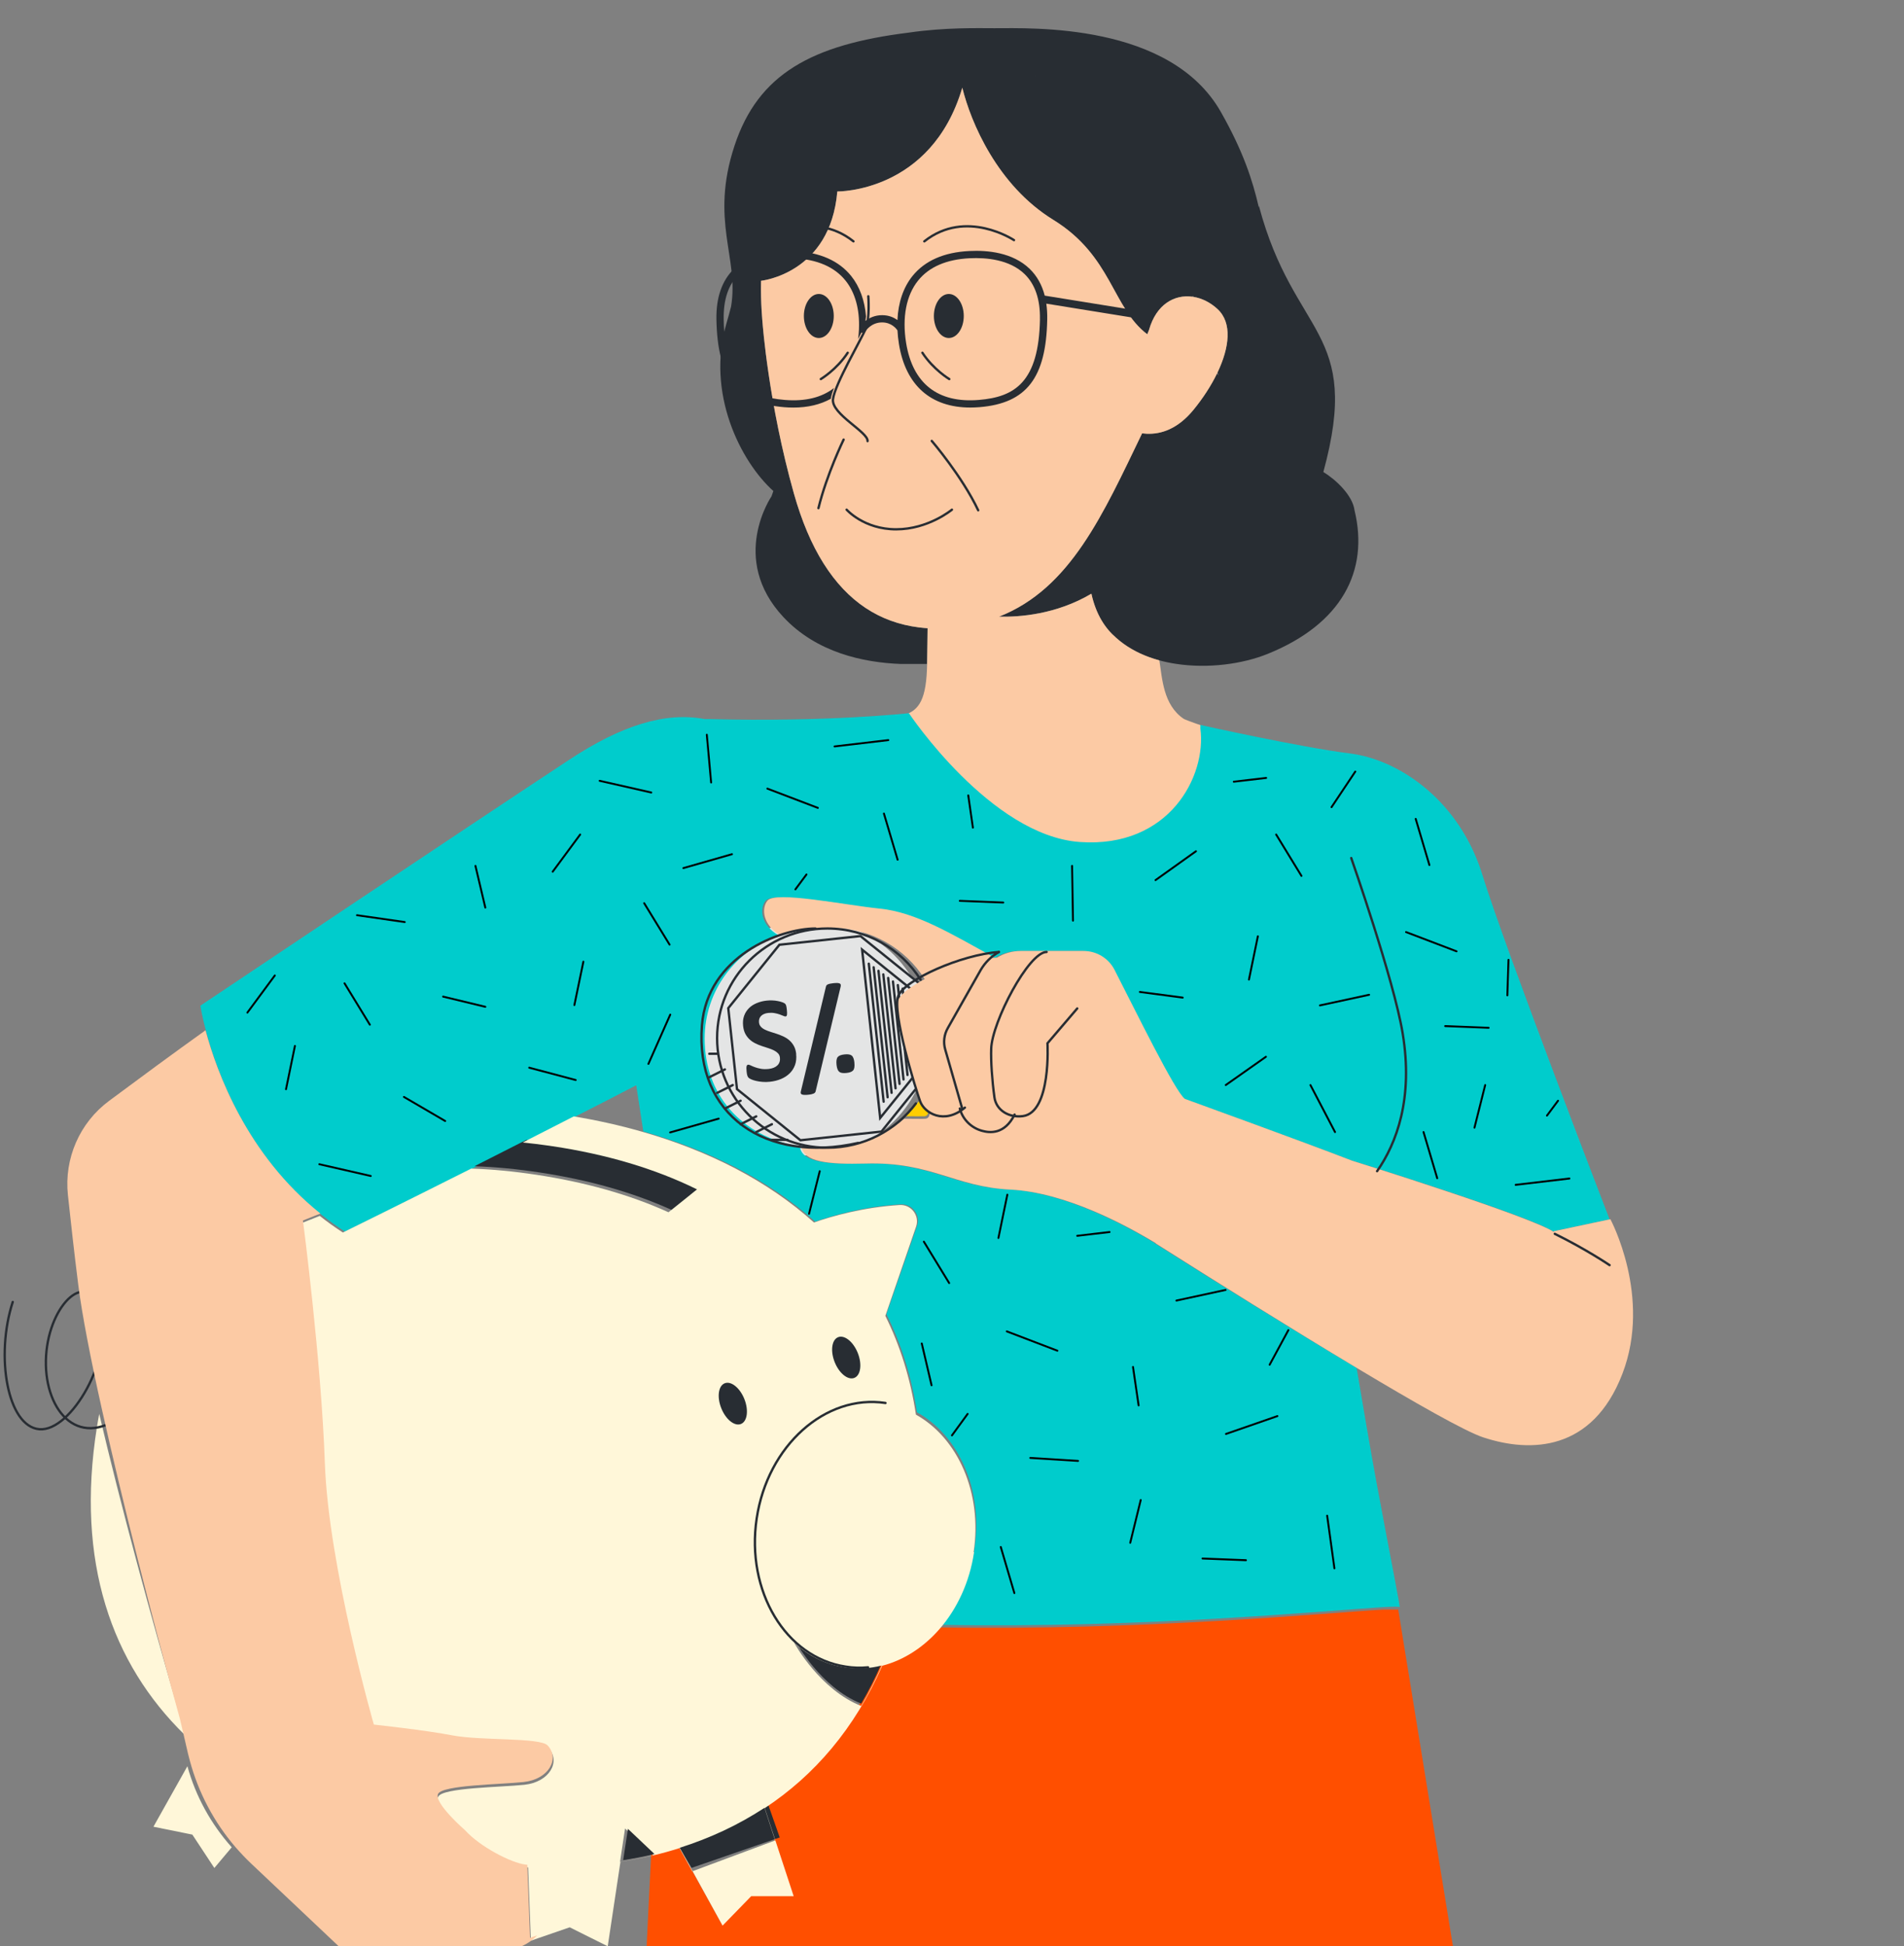
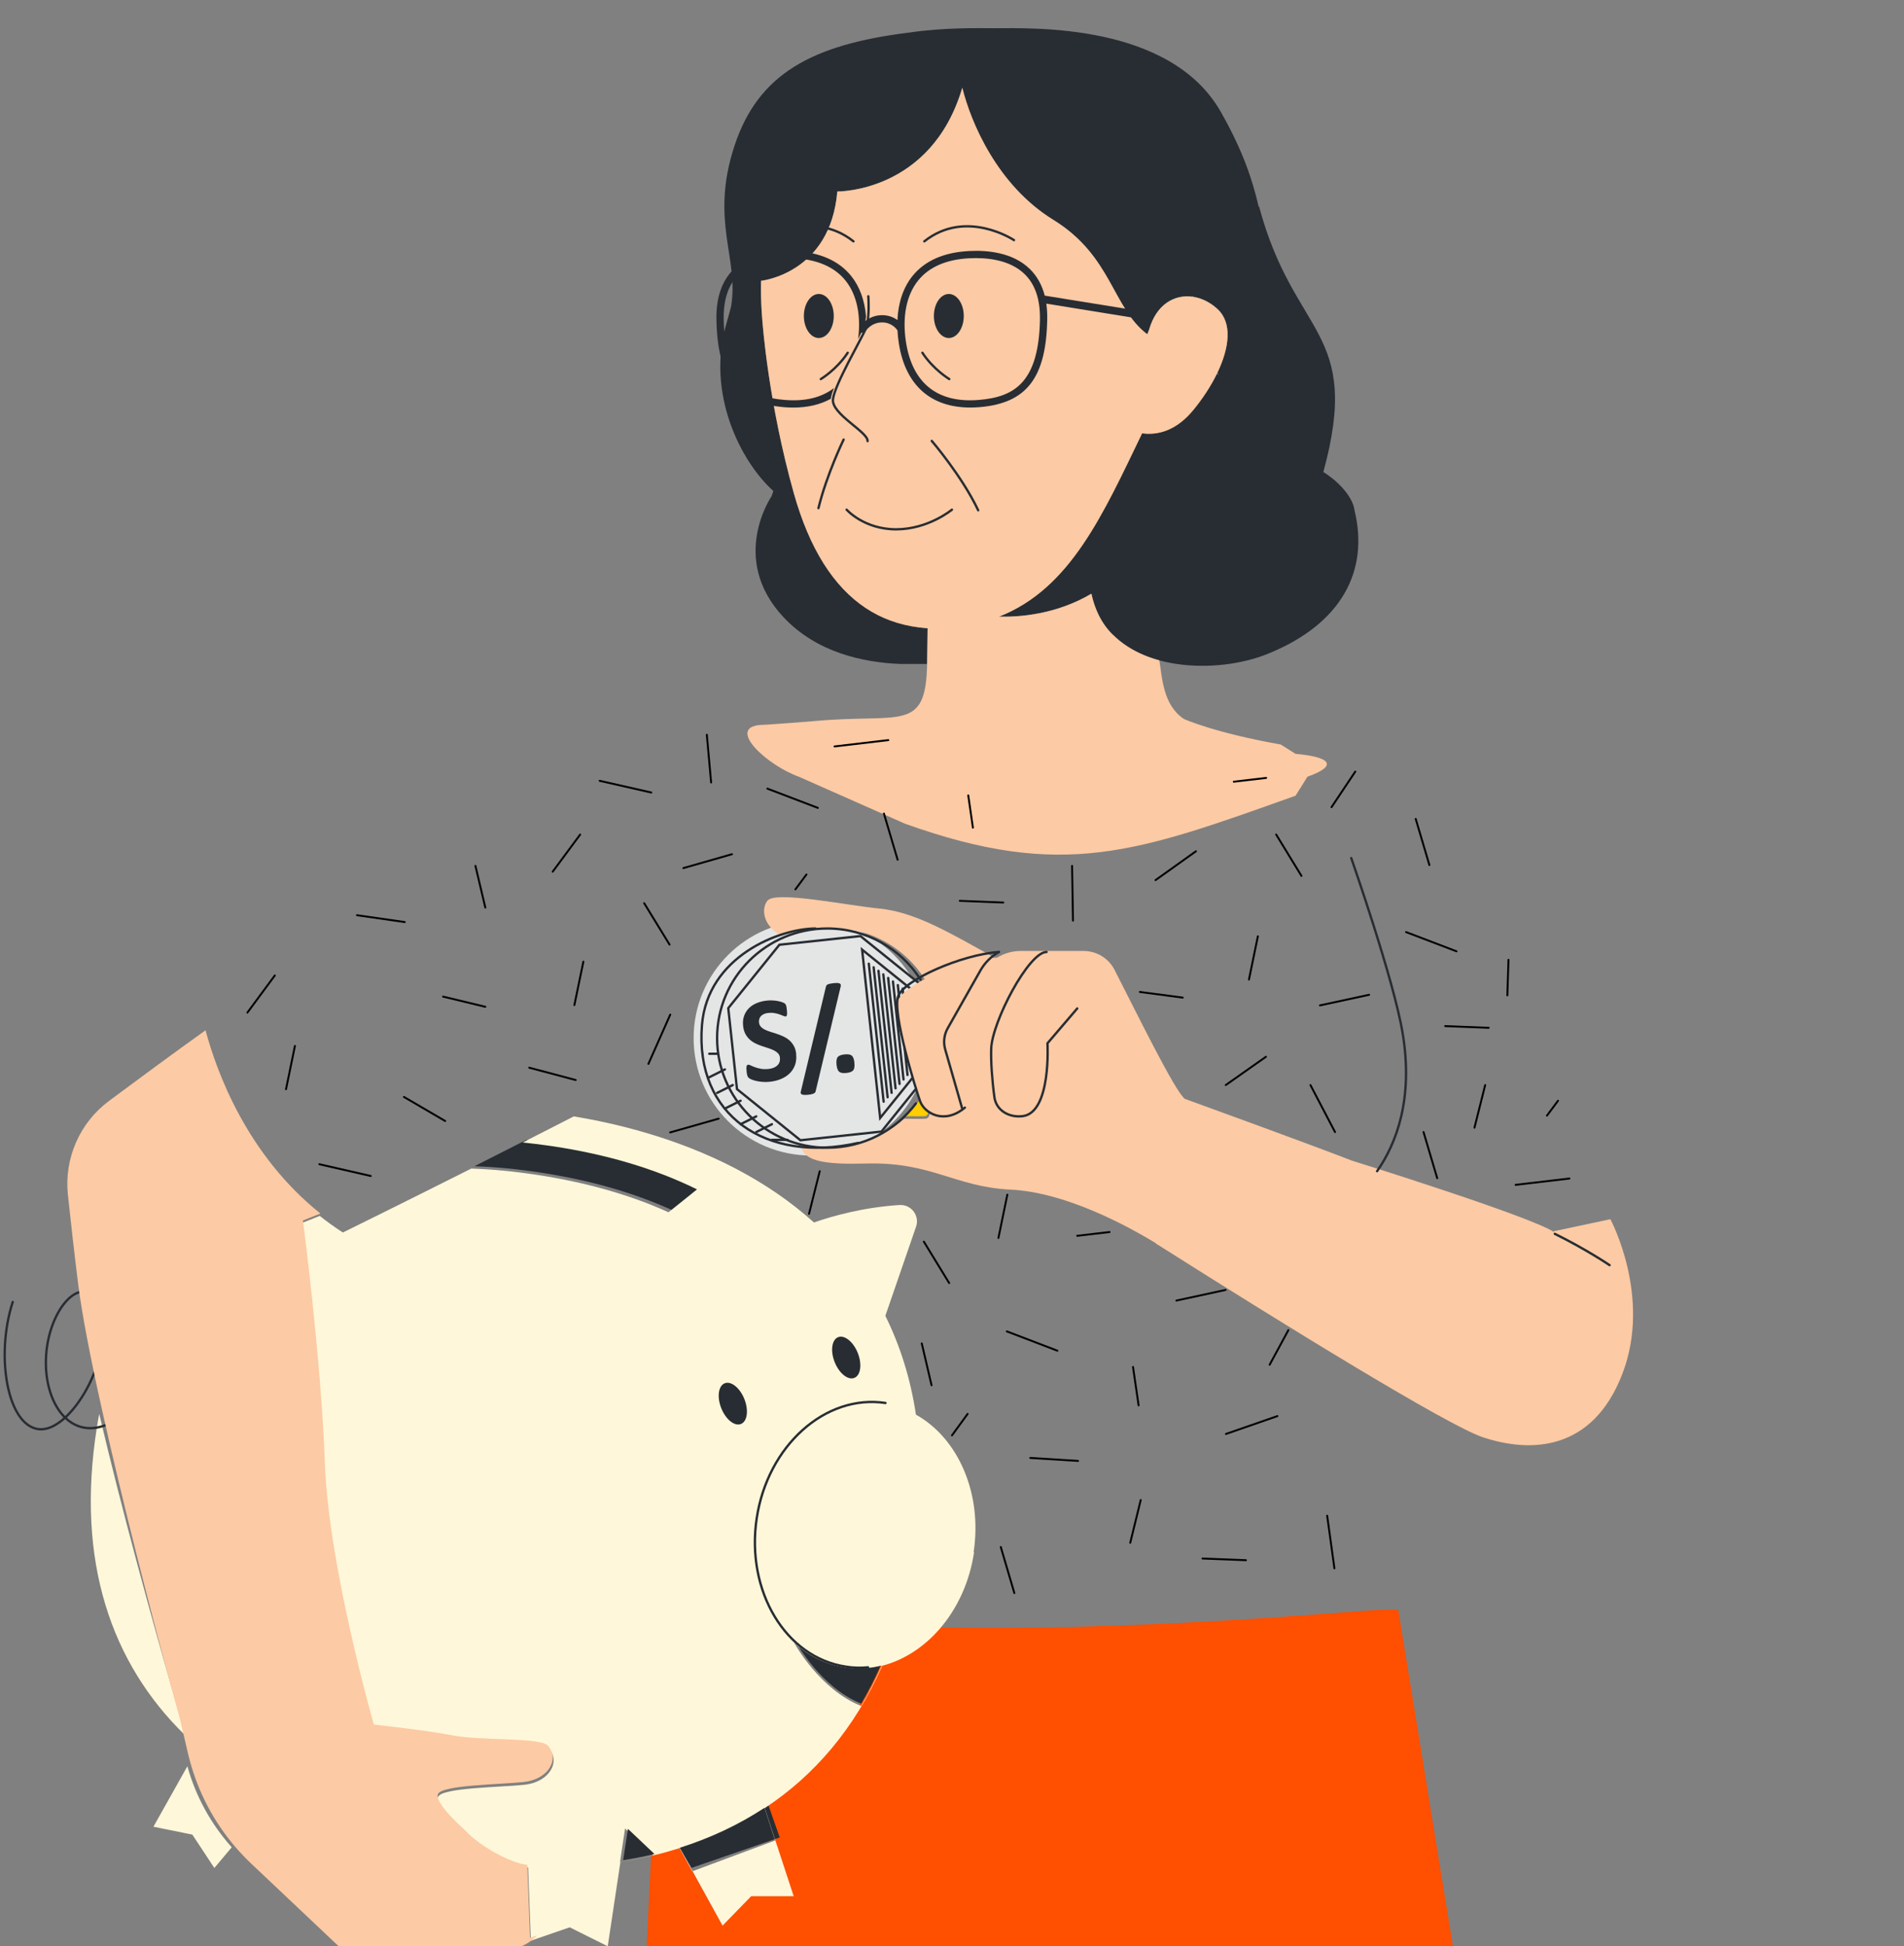
<svg xmlns="http://www.w3.org/2000/svg" width="406" height="415" fill="none">
  <rect width="100%" height="100%" fill="#808080" stroke="none" />
  <g>
    <title>Layer 1</title>
    <g id="svg_120">
      <path id="svg_1" fill="#282D33" d="m195.915,133.766c-8.297,-1.038 -15.166,-5.435 -20.32,-13.645c-2.538,-4.029 -4.657,-8.989 -6.322,-14.914c-5.435,-19.304 -6.668,-36.258 -6.668,-36.258c0,0 -0.454,-4.354 -0.331,-9.082c0,0 14.762,-1.499 16.262,-19.044c0,0 20.046,0.281 26.649,-22.129c1.824,7.417 7.496,20.846 19.397,28.17c12.528,7.706 12.543,18.713 20.047,24.407l0.374,-0.937c1.55,-5.464 5.435,-7.605 9.277,-7.071l0.137,-0.187c0.015,0.072 0.029,0.144 0.044,0.209c1.809,0.296 3.604,1.175 5.132,2.588c3.2,2.948 2.552,8.203 0.014,13.537l0.246,0.649c-0.123,-0.144 -0.238,-0.288 -0.354,-0.425c-1.283,2.646 -3.027,5.305 -4.995,7.713c-3.316,4.058 -6.848,5.262 -10.005,5.125c0,0 0,0 0,0.007c0,0 0,0 0,-0.007c-0.332,-0.014 -0.656,-0.043 -0.973,-0.086c-8.326,17.235 -15.282,33.114 -30.513,39.09c4.347,0.108 12.204,-0.454 19.7,-4.894c0.981,4.454 2.963,7.417 5.27,9.392c3.402,3.078 7.943,4.837 12.751,5.572c6.841,1.053 14.208,0.051 19.585,-2.126c15.808,-6.387 21.646,-17.725 18.511,-30.621c-0.411,-3.237 -4.109,-6.632 -6.646,-8.153c8.318,-30.462 -6.257,-28.653 -13.732,-56.715l-0.036,0.238c-1.341,-5.788 -3.337,-11.93 -8.073,-20.277c-10.813,-19.073 -40.446,-17.877 -48.339,-17.877c-3.302,0 -10.416,-0.209 -18.252,0.944c-20.658,2.566 -32.076,8.809 -37.122,24.09c-5.306,16.082 1.009,23.917 -0.743,34.333c-0.281,1.103 -0.591,2.242 -0.944,3.431c-4.469,15 3.006,29.648 9.962,35.883l-0.389,1.124c0,0 -9.14,13.278 2.544,25.769c7.064,7.555 17.026,9.681 24.984,9.984l5.644,0c0.036,-2.314 0.072,-4.923 0.101,-7.619c-0.634,-0.043 -1.254,-0.101 -1.867,-0.18l-0.007,-0.008zm24.919,-117.603l-0.022,0c0,0 0,-0.043 0.008,-0.065c0,0 0,0.022 0.014,0.065z" />
      <path id="svg_2" fill="#FCCAA4" d="m273.106,158.747c-14.189,-2.504 -20.656,-5.448 -20.656,-5.448c-4.464,-2.976 -4.612,-8.746 -5.238,-12.489c-0.748,-0.206 -1.483,-0.439 -2.202,-0.703c-2.611,-0.957 -5.007,-2.309 -7.013,-4.119c-2.306,-1.975 -4.289,-4.937 -5.269,-9.392c-7.504,4.44 -15.354,5.002 -19.7,4.894c15.231,-5.975 22.187,-21.855 30.513,-39.09c0.317,0.043 0.648,0.072 0.973,0.086c0,0 0,0 0,0.007c0,0 0,0 0,-0.007c3.15,0.137 6.689,-1.067 10.005,-5.125c1.968,-2.408 3.712,-5.067 4.995,-7.713c0.036,-0.072 0.072,-0.151 0.108,-0.224c2.545,-5.341 3.186,-10.589 -0.014,-13.537c-1.528,-1.413 -3.323,-2.292 -5.132,-2.588c-0.058,-0.007 -0.123,-0.022 -0.181,-0.029c-3.849,-0.533 -7.727,1.607 -9.277,7.071l-0.375,0.937c-7.503,-5.695 -7.518,-16.694 -20.046,-24.407c-11.901,-7.324 -17.574,-20.745 -19.397,-28.17c-6.603,22.411 -26.649,22.13 -26.649,22.13c-1.5,17.545 -16.262,19.044 -16.262,19.044c-0.116,4.729 0.331,9.082 0.331,9.082c0,0 1.233,16.954 6.668,36.258c1.672,5.925 3.784,10.885 6.322,14.914c5.154,8.21 12.023,12.607 20.32,13.645c0.612,0.08 1.24,0.137 1.867,0.18c-0.036,2.696 -0.055,5.306 -0.101,7.62c-0.297,14.699 -5.554,10.494 -23.917,12.164c0,0 -10.198,0.834 -11.685,0.834c-7.209,0.62 1.449,8.605 8.261,11.048l22.58,9.996c33.771,12.11 49.528,6.093 83.321,-5.952l2.54,-4.051c6.827,-2.429 4.675,-4.249 -2.54,-4.876l-3.15,-1.991z" />
      <path id="svg_3" fill="#FCCAA4" d="m185.153,63.172c0,0 0.36,4.678 -0.541,6.884c-0.893,2.206 -6.631,11.915 -6.992,15.087c-0.36,3.172 7.555,6.985 7.374,8.917" />
      <path id="svg_4" stroke-linecap="round" stroke-miterlimit="10" stroke-width="0.5" stroke="#282D33" d="m185.153,63.172c0,0 0.36,4.678 -0.541,6.884c-0.893,2.206 -6.631,11.915 -6.992,15.087c-0.36,3.172 7.555,6.985 7.374,8.917" />
      <path id="svg_5" fill="#282D33" d="m241.781,66.107l-19.008,-3.071c-0.591,-2.299 -1.665,-4.21 -3.208,-5.709c-3.611,-3.496 -8.989,-4.008 -12.874,-3.806c-5.392,0.267 -9.465,2.054 -12.103,5.312c-1.968,2.436 -3.063,5.687 -3.222,9.421c-0.757,-0.562 -1.831,-1.052 -3.265,-1.052c-1.579,0 -2.754,0.598 -3.554,1.225c0.051,-0.31 0.087,-0.634 0.115,-0.959c-0.274,-3.409 -1.348,-6.372 -3.171,-8.636c-2.638,-3.258 -6.704,-5.046 -12.103,-5.312c-3.885,-0.195 -9.27,0.31 -12.874,3.806c-2.566,2.487 -3.828,6.113 -3.748,10.769c0.223,12.478 4.411,17.898 14.445,18.727c0.678,0.058 1.334,0.079 1.975,0.079c3.085,0 5.76,-0.642 7.98,-1.881c0.079,-0.598 0.317,-1.384 0.67,-2.292c-2.609,2.033 -6.127,2.905 -10.495,2.545c-7.641,-0.627 -12.78,-3.792 -13.025,-17.206c-0.073,-4.21 1.023,-7.453 3.272,-9.63c2.826,-2.739 6.992,-3.409 10.387,-3.409c0.462,0 0.908,0.014 1.334,0.036c4.937,0.245 8.628,1.838 10.971,4.743c2.061,2.545 3.049,6.134 2.883,10.293c0,0.036 0,0.079 0,0.115c-0.029,0.678 -0.094,1.377 -0.187,2.083c0.266,-0.512 0.511,-0.973 0.706,-1.377c0.339,0.115 0.721,-0.014 0.908,-0.332c0.015,-0.022 1.154,-1.845 3.504,-1.845c2.003,0 3.027,1.326 3.279,1.708c0.051,0.951 0.152,1.932 0.317,2.934c1.428,8.773 6.798,13.508 15.196,13.508c0.641,0 1.297,-0.029 1.975,-0.079c10.034,-0.822 14.222,-6.25 14.445,-18.727c0.022,-1.182 -0.043,-2.299 -0.195,-3.345l18.41,2.977c0.044,0 0.087,0.014 0.13,0.014c0.397,0 0.743,-0.288 0.807,-0.692c0.073,-0.447 -0.23,-0.872 -0.677,-0.944l0,0.007zm-20.025,1.961c-0.245,13.415 -5.384,16.579 -13.025,17.206c-8.737,0.728 -14.1,-3.482 -15.512,-12.132c-0.887,-5.457 0.021,-10.193 2.566,-13.335c2.342,-2.905 6.04,-4.498 10.971,-4.743c3.575,-0.173 8.513,0.267 11.72,3.373c2.249,2.177 3.352,5.421 3.273,9.63l0.007,0z" />
      <path id="svg_6" stroke-linecap="round" stroke-miterlimit="10" stroke-width="0.5" stroke="#282D33" d="m180.532,108.675c0,0 3.669,4.188 10.553,4.188c6.884,0 11.901,-4.188 11.901,-4.188" />
      <path id="svg_7" stroke-linecap="round" stroke-miterlimit="10" stroke-width="0.5" stroke="#282D33" d="m179.891,93.731c0,0 -3.59,7.367 -5.37,14.619" />
      <path id="svg_8" stroke-linecap="round" stroke-miterlimit="10" stroke-width="0.5" stroke="#282D33" d="m198.683,94.012c0,0 6.48,7.554 9.904,14.798" />
      <path id="svg_9" fill="#282D33" d="m174.6,72.071c1.76,0 3.186,-2.101 3.186,-4.693c0,-2.592 -1.426,-4.693 -3.186,-4.693c-1.759,0 -3.186,2.101 -3.186,4.693c0,2.592 1.427,4.693 3.186,4.693z" />
      <path id="svg_10" stroke-linecap="round" stroke-miterlimit="10" stroke-width="0.5" stroke="#282D33" d="m162.865,51.203c0,0 10.214,-6.812 19.123,0.26" />
      <path id="svg_11" stroke-linecap="round" stroke-miterlimit="10" stroke-width="0.5" stroke="#282D33" d="m175.025,80.829c0,0 3.374,-1.997 5.738,-5.615" />
      <path id="svg_12" fill="#282D33" d="m202.323,72.071c1.76,0 3.186,-2.101 3.186,-4.693c0,-2.592 -1.426,-4.693 -3.186,-4.693c-1.759,0 -3.186,2.101 -3.186,4.693c0,2.592 1.427,4.693 3.186,4.693z" />
      <path id="svg_13" stroke-linecap="round" stroke-miterlimit="10" stroke-width="0.5" stroke="#282D33" d="m216.22,51.203c0,0 -10.214,-6.812 -19.123,0.26" />
      <path id="svg_14" stroke-linecap="round" stroke-miterlimit="10" stroke-width="0.5" stroke="#282D33" d="m202.423,80.829c0,0 -3.373,-1.997 -5.737,-5.615" />
      <circle id="svg_15" fill="#E4E5E5" r="25.04" cy="221.346" cx="172.945" />
      <path id="svg_16" stroke-linecap="round" stroke-miterlimit="10" stroke-width="0.5" stroke="#282D33" fill="#E4E5E5" d="m183.476,199.593l-17.277,1.85l-10.907,13.52l1.861,17.265l13.528,10.9l17.277,-1.85l10.897,-13.519l-1.851,-17.266l-13.528,-10.9z" />
      <path id="svg_17" stroke-linecap="round" stroke-miterlimit="10" stroke-width="0.5" stroke="#282D33" fill="#E4E5E5" d="m187.683,238.377l9.394,-11.642l-1.603,-14.866l-11.641,-9.38l3.85,35.888z" />
      <path id="svg_18" fill="#282D33" d="m169.765,224.737c0.091,0.87 0.009,1.657 -0.239,2.344c-0.256,0.697 -0.632,1.292 -1.145,1.787c-0.514,0.503 -1.118,0.897 -1.843,1.199c-0.724,0.303 -1.503,0.495 -2.346,0.587c-0.577,0.064 -1.109,0.073 -1.613,0.027c-0.504,-0.037 -0.944,-0.11 -1.338,-0.201c-0.394,-0.092 -0.724,-0.193 -0.99,-0.312c-0.266,-0.119 -0.467,-0.229 -0.587,-0.33c-0.119,-0.1 -0.22,-0.247 -0.293,-0.458c-0.073,-0.201 -0.128,-0.503 -0.165,-0.897c-0.027,-0.266 -0.046,-0.486 -0.046,-0.669c0,-0.183 0.01,-0.33 0.037,-0.449c0.028,-0.119 0.073,-0.201 0.128,-0.256c0.055,-0.055 0.129,-0.083 0.22,-0.092c0.119,-0.009 0.294,0.037 0.532,0.156c0.238,0.119 0.531,0.247 0.889,0.376c0.357,0.137 0.788,0.247 1.274,0.338c0.486,0.092 1.045,0.101 1.668,0.037c0.412,-0.046 0.77,-0.128 1.091,-0.266c0.311,-0.128 0.577,-0.302 0.779,-0.503c0.211,-0.202 0.357,-0.44 0.449,-0.724c0.092,-0.275 0.119,-0.577 0.082,-0.907c-0.036,-0.375 -0.174,-0.687 -0.412,-0.934c-0.238,-0.247 -0.532,-0.458 -0.88,-0.632c-0.348,-0.174 -0.752,-0.33 -1.182,-0.467c-0.44,-0.138 -0.889,-0.284 -1.357,-0.44c-0.467,-0.156 -0.925,-0.339 -1.365,-0.559c-0.45,-0.21 -0.853,-0.485 -1.219,-0.815c-0.367,-0.33 -0.679,-0.723 -0.944,-1.2c-0.257,-0.476 -0.422,-1.053 -0.495,-1.749c-0.083,-0.797 -0.01,-1.512 0.22,-2.144c0.229,-0.632 0.577,-1.172 1.035,-1.63c0.459,-0.458 1.018,-0.806 1.678,-1.081c0.659,-0.265 1.365,-0.449 2.126,-0.522c0.394,-0.046 0.788,-0.055 1.191,-0.037c0.404,0.019 0.779,0.055 1.128,0.129c0.348,0.064 0.669,0.146 0.944,0.247c0.275,0.101 0.467,0.192 0.559,0.266c0.092,0.073 0.156,0.146 0.192,0.201c0.037,0.055 0.074,0.138 0.101,0.229c0.028,0.101 0.064,0.22 0.083,0.367c0.027,0.146 0.045,0.338 0.073,0.558c0.027,0.248 0.046,0.458 0.046,0.632c0,0.174 0,0.321 -0.019,0.431c-0.018,0.119 -0.055,0.201 -0.1,0.256c-0.055,0.055 -0.12,0.092 -0.22,0.101c-0.101,0.009 -0.248,-0.037 -0.468,-0.128c-0.22,-0.101 -0.486,-0.202 -0.797,-0.312c-0.312,-0.11 -0.678,-0.201 -1.082,-0.274c-0.403,-0.074 -0.843,-0.083 -1.31,-0.037c-0.367,0.037 -0.688,0.119 -0.944,0.238c-0.266,0.119 -0.477,0.266 -0.642,0.449c-0.165,0.174 -0.284,0.385 -0.348,0.614c-0.064,0.229 -0.083,0.476 -0.055,0.723c0.036,0.367 0.174,0.678 0.403,0.925c0.229,0.248 0.523,0.458 0.889,0.632c0.358,0.174 0.761,0.33 1.21,0.467c0.449,0.138 0.907,0.284 1.375,0.44c0.467,0.156 0.925,0.348 1.384,0.559c0.458,0.22 0.87,0.485 1.237,0.815c0.376,0.33 0.687,0.724 0.944,1.191c0.257,0.467 0.422,1.035 0.495,1.704l-0.018,0z" />
      <path id="svg_19" fill="#282D33" d="m173.926,232.679c-0.028,0.119 -0.074,0.211 -0.138,0.284c-0.064,0.073 -0.156,0.138 -0.275,0.202c-0.119,0.055 -0.266,0.1 -0.449,0.146c-0.183,0.046 -0.412,0.074 -0.696,0.11c-0.349,0.037 -0.642,0.055 -0.862,0.037c-0.229,-0.009 -0.403,-0.046 -0.522,-0.101c-0.12,-0.055 -0.202,-0.137 -0.23,-0.238c-0.027,-0.101 -0.027,-0.229 0.01,-0.385l5.352,-22.34c0.019,-0.11 0.064,-0.211 0.128,-0.293c0.065,-0.083 0.147,-0.147 0.266,-0.202c0.119,-0.055 0.266,-0.1 0.459,-0.146c0.192,-0.046 0.421,-0.074 0.696,-0.11c0.358,-0.037 0.651,-0.055 0.871,-0.046c0.22,0.009 0.394,0.046 0.513,0.101c0.119,0.055 0.193,0.137 0.22,0.238c0.028,0.11 0.028,0.229 0,0.385l-5.343,22.349l0,0.009z" />
      <path id="svg_20" fill="#282D33" d="m182.183,226.565c0.083,0.797 0,1.347 -0.247,1.649c-0.248,0.302 -0.734,0.495 -1.448,0.568c-0.715,0.073 -1.229,0 -1.531,-0.247c-0.302,-0.239 -0.495,-0.733 -0.577,-1.484c-0.083,-0.806 0,-1.356 0.247,-1.658c0.247,-0.302 0.733,-0.495 1.466,-0.568c0.706,-0.073 1.219,0 1.522,0.247c0.302,0.238 0.495,0.742 0.577,1.502l-0.009,-0.009z" />
      <path id="svg_21" stroke-linecap="round" stroke-miterlimit="10" stroke-width="0.5" stroke="#282D33" d="m185.263,205.481l3.162,29.421" />
      <path id="svg_22" stroke-linecap="round" stroke-miterlimit="10" stroke-width="0.5" stroke="#282D33" d="m186.29,206.243l2.978,27.717" />
      <path id="svg_23" stroke-linecap="round" stroke-miterlimit="10" stroke-width="0.5" stroke="#282D33" d="m187.325,207.005l2.796,26.004" />
      <path id="svg_24" stroke-linecap="round" stroke-miterlimit="10" stroke-width="0.5" stroke="#282D33" d="m188.352,207.765l2.612,24.291" />
      <path id="svg_25" stroke-linecap="round" stroke-miterlimit="10" stroke-width="0.5" stroke="#282D33" d="m189.387,208.522l2.429,22.588" />
      <path id="svg_26" stroke-linecap="round" stroke-miterlimit="10" stroke-width="0.5" stroke="#282D33" d="m190.414,209.284l2.246,20.875" />
      <path id="svg_27" stroke-linecap="round" stroke-miterlimit="10" stroke-width="0.5" stroke="#282D33" d="m191.45,210.044l2.062,19.162" />
      <path id="svg_28" stroke-linecap="round" stroke-miterlimit="10" stroke-width="0.5" stroke="#282D33" d="m192.476,210.806l1.879,17.458" />
      <path id="svg_29" stroke-linecap="round" stroke-miterlimit="10" stroke-width="0.5" stroke="#282D33" d="m193.512,211.565l1.686,15.746" />
      <path id="svg_30" stroke-linecap="round" stroke-miterlimit="10" stroke-width="0.5" stroke="#282D33" d="m194.539,212.325l1.512,14.033" />
      <path id="svg_31" fill="#E5FAFA" d="m331.534,263.082l11.686,-3.339l-11.686,3.339z" />
      <path id="svg_32" fill="#FF4F00" d="m294.816,343.21c-11.531,0.651 -51.277,4.555 -94.866,3.786c-3.367,3.874 -7.598,6.595 -12.216,7.778c-5.84,13.31 -14.48,23.248 -25.057,30.169l6.167,18.633l-9.057,0l-6.108,6.27l-9.117,-16.444c-1.848,0.591 -3.754,1.094 -5.691,1.567c-0.477,9.642 -0.864,17.184 -0.954,19.373c0,0.414 -0.029,0.651 -0.029,0.651l171.944,0l-0.119,-0.651l-11.56,-71.132l-3.367,0l0.03,0z" />
      <path id="svg_33" fill="#FFCD00" d="m193.004,238.011c2.068,0 3.62,0.028 4.137,0c0.544,-0.055 0.789,-0.469 0.844,-1.103c-0.953,-0.552 -1.633,-1.38 -1.96,-2.208c-0.898,1.214 -1.905,2.346 -3.048,3.339l0.027,-0.028z" />
-       <path id="svg_34" fill="#00CCCC" d="m255.966,155.36c1.337,10.125 -6.628,25.505 -25.677,24.177c-19.05,-1.329 -36.477,-27.468 -36.477,-27.468c0,0 -17.492,1.933 -42.575,1.254c-0.327,0 -0.683,0 -1.01,0c-8.232,-1.565 -17.594,1.24 -28.857,8.679c-20.803,13.697 -78.636,52.427 -78.636,52.427c0,0 0.327,2.244 1.308,5.875c2.437,8.974 8.945,26.391 24.607,38.789c1.545,1.211 3.18,2.391 4.904,3.513c0,0 12.036,-5.904 27.311,-13.52c3.537,-1.771 7.222,-3.602 10.996,-5.52c3.596,-1.801 7.251,-3.661 10.877,-5.521c4.428,-2.243 8.797,-4.487 12.928,-6.642c0.505,3.336 1.01,6.642 1.515,9.86c14.236,4.044 26.807,10.391 36.643,19.218c3.834,-1.329 10.521,-3.248 18.218,-3.69c2.467,-0.148 4.309,2.243 3.507,4.575l-6.538,18.864c3.15,6.258 5.349,13.225 6.508,20.9c8.916,4.93 14.176,16.561 12.274,29.077c-0.981,6.376 -3.656,11.985 -7.341,16.236c43.479,0.797 83.123,-3.099 94.624,-3.778c2.14,-0.118 3.299,-0.118 3.359,0c0.445,1.328 -2.199,-11.867 -4.963,-26.834c-1.219,-6.583 -2.794,-15.852 -4.191,-24.148c-14.889,-8.885 -31.561,-19.335 -39.05,-24.059c-2.526,-1.594 -4.012,-2.538 -4.012,-2.538l0,-0.059c-6.449,-3.897 -19.406,-10.834 -31.026,-11.395c-12.066,-0.59 -16.851,-5.934 -30.997,-5.55c-7.964,0.236 -13.195,-0.295 -13.641,-3.601c-12.69,-2.185 -20.298,-11.247 -20.298,-23.026c0,-10.214 6.628,-18.863 15.811,-21.992c-3.804,-2.155 -4.161,-5.698 -2.823,-7.38c1.693,-2.155 16.434,0.915 24.042,1.682c7.638,0.768 15.127,5.255 24.28,10.332l-0.386,0.177c0.386,-0.029 0.743,-0.088 1.099,-0.088c1.486,-0.915 3.24,-1.417 5.052,-1.417l13.404,0c2.763,0 5.319,1.535 6.597,3.985c4.309,8.354 12.957,26.037 15.038,27.483c0,0 25.588,9.24 35.662,13.137c0,0 38.01,11.778 43.092,15.173l12.096,-2.568c0,0 -22.23,-57.564 -27.104,-73.387c-3.893,-12.664 -12.868,-20.812 -21.754,-24.266c-2.229,-0.856 -4.458,-1.417 -6.568,-1.682c-10.609,-1.329 -31.828,-6.071 -31.828,-6.071l0,0.787z" />
      <path id="svg_35" fill="#FCCAA4" d="m331.336,262.683c-5.077,-3.373 -43.046,-15.208 -43.046,-15.208c-10.064,-3.906 -35.624,-13.167 -35.624,-13.167c-2.078,-1.45 -10.717,-19.173 -15.022,-27.547c-1.276,-2.456 -3.8,-3.994 -6.59,-3.994l-13.389,0c-1.811,0 -3.562,0.503 -5.047,1.42c-0.356,0 -0.712,0.059 -1.098,0.089l0.386,-0.178c-9.144,-5.059 -16.654,-9.586 -24.254,-10.356c-7.63,-0.769 -22.325,-3.846 -24.017,-1.686c-1.336,1.686 -0.979,5.237 2.821,7.397c2.137,-0.74 4.453,-1.154 6.827,-1.243c1.336,-0.237 2.702,-0.355 4.097,-0.355c8.342,0 15.675,4.379 19.801,10.918c-2.909,1.509 -5.076,3.107 -5.64,4.438c-1.366,3.344 3.651,19.321 4.572,21.777c0.326,0.888 1.098,1.776 2.137,2.367c-0.059,0.71 -0.327,1.125 -0.92,1.184c-0.564,0.059 -2.256,0 -4.513,0c-3.948,3.462 -9.084,5.622 -14.724,5.799c-1.336,0.237 -2.702,0.355 -4.097,0.355c-1.039,0 -2.078,-0.059 -3.087,-0.207c0.475,3.284 5.67,3.817 13.626,3.61c14.131,-0.414 18.94,4.971 30.963,5.562c11.578,0.563 24.551,7.516 30.963,11.422l0,0.059c0,0 1.514,0.947 4.038,2.544c7.481,4.734 24.135,15.209 39.008,24.115c12.053,7.219 22.889,13.403 26.748,14.676c10.183,3.373 23.334,2.958 29.687,-13.522c6.353,-16.481 -2.553,-32.991 -2.553,-32.991l-12.083,2.574l0.03,0.148z" />
      <path id="svg_36" fill="#282D33" d="m147.48,398.272l18.787,-6.487l-2.408,-6.839c-5.892,3.61 -12.355,6.399 -19.294,8.424l2.915,4.931l0,-0.029z" />
      <path id="svg_37" fill="#FFF7D9" d="m39.395,369.921l-0.808,-3.239c-6.399,-21.853 -12.953,-46.15 -17.426,-65.204c-0.186,0.942 -0.342,1.884 -0.497,2.827c-4.566,28.744 3.168,50.42 18.731,65.616z" />
      <path id="svg_38" fill="#282D33" d="m180.19,355.106c-4.035,-0.619 -7.631,-2.477 -10.585,-5.218c0.176,0.353 5.41,9.935 14.036,13.355c1.579,-2.683 3.012,-5.513 4.327,-8.55c-2.514,0.649 -5.117,0.796 -7.778,0.413z" />
      <path id="svg_39" fill="#282D33" d="m143.469,258.074c2.035,-1.653 4.099,-3.275 6.104,-4.928c-8.976,-4.477 -19.508,-7.572 -30.908,-9.285c-2.154,-0.33 -4.308,-0.601 -6.433,-0.811c-3.8,1.923 -7.51,3.816 -11.07,5.619c4.518,0.15 9.185,0.601 13.883,1.322c10.352,1.563 19.957,4.237 28.365,8.083l0.059,0z" />
      <path id="svg_40" fill="#FFF7D9" d="m207.613,330.95c1.906,-12.618 -3.367,-24.343 -12.304,-29.313c-1.162,-7.738 -3.396,-14.761 -6.524,-21.07l6.554,-19.017c0.804,-2.351 -1.043,-4.761 -3.516,-4.612c-7.715,0.476 -14.418,2.38 -18.262,3.72c-9.86,-8.899 -22.462,-15.297 -36.732,-19.374c-4.648,-1.339 -9.504,-2.411 -14.479,-3.244c-3.634,1.875 -7.299,3.72 -10.903,5.565c2.115,0.209 4.26,0.476 6.405,0.804c11.35,1.696 21.807,4.761 30.774,9.195c-1.996,1.637 -4.051,3.244 -6.077,4.881c-8.372,-3.809 -17.964,-6.458 -28.242,-8.005c-4.707,-0.715 -9.325,-1.161 -13.824,-1.31c-15.312,7.708 -27.378,13.63 -27.378,13.63c-1.728,-1.131 -3.366,-2.291 -4.916,-3.541l-3.754,1.488c0,0 3.962,29.76 4.707,51.782c0.745,22.022 10.516,55.77 10.516,55.77c0,0 11.291,1.22 16.802,2.292c6.196,1.19 18.917,0.416 20.526,2.172c2.621,2.857 0.179,7.232 -5.184,7.797c-5.094,0.536 -17.398,0.595 -18.351,2.53c-0.953,1.934 5.809,7.767 5.809,7.767c3.188,3.542 9.891,6.994 12.989,7.321c0.119,0 0.238,0 0.358,0l0.595,15.624l1.549,-0.536l6.733,-2.321l8.104,4.047l2.711,-18.004c2.383,-0.387 4.707,-0.834 6.971,-1.369c1.936,-0.447 3.813,-0.982 5.69,-1.577l9.116,16.546l6.107,-6.279l9.057,0l-6.167,-18.779c10.576,-6.964 19.185,-16.963 25.054,-30.355c4.588,-1.19 8.819,-3.928 12.215,-7.827c3.724,-4.285 6.405,-9.94 7.358,-16.368l-0.089,-0.03zm-75.402,66.038l1.073,-7.113l5.958,5.714c-2.294,0.565 -4.648,1.012 -7.031,1.399zm33.068,-4.554l-17.666,6.577l-2.741,-4.999c6.495,-2.054 12.572,-4.881 18.143,-8.541l2.264,6.934l0,0.029zm18.352,-28.688c-8.759,-3.452 -14.091,-13.124 -14.3,-13.481c3.009,2.767 6.673,4.642 10.785,5.267c2.681,0.417 5.362,0.238 7.924,-0.416c-1.341,3.035 -2.8,5.922 -4.409,8.63z" />
      <path id="svg_41" fill="#282D33" d="m133.898,389.952l-1.019,6.678c2.264,-0.364 4.499,-0.783 6.678,-1.314l-5.659,-5.364z" />
      <path id="svg_42" fill="#FFF7D9" d="m40.993,391.148l4.712,7.15l3.707,-4.413c-4.454,-4.999 -7.7,-10.892 -9.453,-17.288l-7.241,12.903l8.275,1.676l0,-0.028z" />
      <path id="svg_43" stroke-linecap="round" stroke-miterlimit="10" stroke-width="0.5" stroke="#282D33" d="m195.3,235.276c-4.272,5.732 -11.142,9.444 -18.879,9.444c-12.964,0 -23.509,-10.454 -23.509,-23.371c0,-12.918 10.515,-23.371 23.509,-23.371c8.394,0 15.742,4.365 19.895,10.928" />
      <path id="svg_44" stroke-linecap="round" stroke-miterlimit="10" stroke-width="0.5" stroke="#282D33" d="m288.13,182.95c0,0 9.11,26.048 10.967,37.386c2.3,13.903 -1.297,23.421 -5.454,29.389" />
      <path id="svg_45" stroke-linecap="round" stroke-miterlimit="10" stroke-width="0.5" stroke="#282D33" d="m2.716,277.606c-3.749,11.546 -1.131,26.573 5.684,27.138c6.814,0.566 15.831,-15.354 13.153,-24.966c-2.678,-9.612 -11.01,-1.875 -11.724,9.255c-0.714,11.129 6.457,20.324 16.426,12.676" />
      <path id="svg_46" stroke-linecap="round" stroke-miterlimit="10" stroke-width="0.5" stroke="#282D33" d="m185.099,355.511c-1.578,0.149 -3.155,0.119 -4.762,-0.149c-12.825,-1.934 -21.306,-16.099 -18.985,-31.602c2.321,-15.504 14.641,-26.544 27.466,-24.609" />
      <path id="svg_47" fill="#282D33" d="m157.993,303.627c1.359,-0.542 1.685,-2.924 0.73,-5.321c-0.956,-2.396 -2.832,-3.9 -4.191,-3.358c-1.358,0.541 -1.685,2.924 -0.729,5.32c0.955,2.397 2.832,3.901 4.19,3.359z" />
      <path id="svg_48" fill="#282D33" d="m182.175,293.799c1.359,-0.542 1.686,-2.924 0.73,-5.321c-0.956,-2.396 -2.832,-3.9 -4.191,-3.358c-1.358,0.541 -1.685,2.923 -0.729,5.32c0.956,2.397 2.832,3.901 4.19,3.359z" />
      <path id="svg_49" stroke-linecap="round" stroke-miterlimit="10" stroke-width="0.5" stroke="#282D33" d="m331.534,263.081c6.748,3.323 11.686,6.677 11.686,6.677" />
      <path id="svg_50" stroke-linecap="round" stroke-miterlimit="10" stroke-width="0.5" stroke="#282D33" d="m213.009,202.983c-8.072,0.58 -20.074,5.923 -21.464,9.372c-1.391,3.45 3.749,19.965 4.656,22.468c0.906,2.503 5.109,5.068 9.553,1.343" />
      <path id="svg_51" stroke-linecap="round" stroke-miterlimit="10" stroke-width="0.5" stroke="#282D33" d="m213.009,202.983c-1.626,0.919 -2.959,2.236 -3.902,3.86l-6.991,12.344c-0.812,1.409 -1.008,3.063 -0.552,4.625l3.609,12.559" />
      <path id="svg_52" stroke-linecap="round" stroke-miterlimit="10" stroke-width="0.5" stroke="#282D33" d="m229.703,215.028l-6.344,7.423c0,0 0.843,14.727 -5.251,15.532c-2.937,0.387 -5.688,-1.222 -6.063,-4.025c-0.5,-3.637 -0.781,-7.721 -0.687,-10.345c0.187,-5.723 8,-20.63 11.813,-20.63" />
-       <path id="svg_53" stroke-linecap="round" stroke-miterlimit="10" stroke-width="0.5" stroke="#282D33" d="m204.662,236.372c0.622,2.327 2.455,4.13 4.779,4.753c1.539,0.426 4.779,0.852 6.907,-3.475" />
      <path id="svg_54" stroke-linecap="round" stroke-miterlimit="10" stroke-width="0.5" stroke="#282D33" d="m151.243,224.687l1.669,0" />
      <path id="svg_55" stroke-linecap="round" stroke-width="0.5" stroke="#282D33" d="m173.883,197.978c-7.564,0 -23.042,5.9 -24.205,20.65c-1.513,19.175 13.615,29.5 33.283,25.075" />
      <path id="svg_56" stroke-linecap="round" stroke-miterlimit="10" stroke-width="0.5" stroke="#282D33" d="m151.243,229.692l3.338,-1.67" />
      <path id="svg_57" stroke-linecap="round" stroke-miterlimit="10" stroke-width="0.5" stroke="#282D33" d="m152.912,233.034l3.339,-1.67" />
      <path id="svg_58" stroke-linecap="round" stroke-miterlimit="10" stroke-width="0.5" stroke="#282D33" d="m154.581,236.37l3.339,-1.67" />
      <path id="svg_59" stroke-linecap="round" stroke-miterlimit="10" stroke-width="0.5" stroke="#282D33" d="m157.92,239.709l3.339,-1.669" />
      <path id="svg_60" stroke-linecap="round" stroke-miterlimit="10" stroke-width="0.5" stroke="#282D33" d="m161.259,241.379l3.339,-1.669" />
      <path id="svg_61" stroke-linecap="round" stroke-miterlimit="10" stroke-width="0.5" stroke="#282D33" d="m164.598,243.05l3.338,0" />
      <path id="svg_62" fill="#FCCAA4" d="m114.568,412.655l-1.539,0.535l-0.591,-15.583c0,0 -0.237,0 -0.355,-0.03c-3.077,-0.357 -9.734,-3.807 -12.9,-7.316c0,0 -6.716,-5.829 -5.769,-7.762c0.947,-1.903 13.166,-1.992 18.225,-2.528c5.355,-0.565 7.781,-4.937 5.148,-7.791c-1.628,-1.755 -14.231,-0.982 -20.385,-2.171c-5.473,-1.071 -16.686,-2.29 -16.686,-2.29c0,0 -9.675,-33.725 -10.444,-55.732c-0.769,-22.007 -4.675,-51.746 -4.675,-51.746l3.728,-1.487c-15.592,-12.461 -22.071,-30.007 -24.497,-39.077c-6.745,4.817 -14.527,10.557 -20.562,15.048c-6.272,4.639 -9.615,12.282 -8.787,20.074c0.592,5.472 1.331,12.223 2.219,19.241c0.769,6.097 2.574,15.464 5.059,26.587c4.29,19.241 10.503,43.776 16.598,65.843l0.769,3.271l0.976,4.223c0.118,0.505 0.237,0.981 0.385,1.487c1.834,6.81 5.178,13.115 9.734,18.408c1.036,1.19 2.101,2.32 3.254,3.42l18.166,17.16l1.036,0.981c9.852,9.309 30.236,1.547 30.236,1.547c0,0 5.444,-0.238 9.379,-2.528c0.858,-0.506 1.656,-1.1 2.278,-1.814l0,0.03z" />
      <path id="svg_63" stroke-linecap="round" stroke-miterlimit="10" stroke-width="0.41" stroke="black" d="m188.481,173.466l2.922,9.843" />
      <path id="svg_64" stroke-linecap="round" stroke-miterlimit="10" stroke-width="0.41" stroke="black" d="m303.545,241.38l2.922,9.843" />
      <path id="svg_65" stroke-linecap="round" stroke-miterlimit="10" stroke-width="0.41" stroke="black" d="m301.876,174.604l2.922,9.843" />
      <path id="svg_66" stroke-linecap="round" stroke-miterlimit="10" stroke-width="0.41" stroke="black" d="m76.122,195.147l10.181,1.456" />
      <path id="svg_67" stroke-linecap="round" stroke-miterlimit="10" stroke-width="0.41" stroke="black" d="m112.848,227.655l9.91,2.632" />
      <path id="svg_68" stroke-linecap="round" stroke-miterlimit="10" stroke-width="0.41" stroke="black" d="m163.629,168.154l10.767,4.106" />
      <path id="svg_69" stroke-linecap="round" stroke-miterlimit="10" stroke-width="0.41" stroke="black" d="m299.817,198.738l10.767,4.106" />
      <path id="svg_70" stroke-linecap="round" stroke-miterlimit="10" stroke-width="0.41" stroke="black" d="m171.967,186.46l-2.36,3.171" />
      <path id="svg_71" stroke-linecap="round" stroke-miterlimit="10" stroke-width="0.41" stroke="black" d="m332.226,234.702l-2.36,3.171" />
      <path id="svg_72" stroke-linecap="round" stroke-miterlimit="10" stroke-width="0.41" stroke="black" d="m213.931,192.443l-9.268,-0.364" />
      <path id="svg_73" stroke-linecap="round" stroke-miterlimit="10" stroke-width="0.41" stroke="black" d="m317.431,219.15l-9.268,-0.363" />
      <path id="svg_74" stroke-linecap="round" stroke-miterlimit="10" stroke-width="0.41" stroke="black" d="m142.777,201.418l-5.419,-8.839" />
      <path id="svg_75" stroke-linecap="round" stroke-miterlimit="10" stroke-width="0.41" stroke="black" d="m123.708,177.946l-5.852,7.915" />
      <path id="svg_76" stroke-linecap="round" stroke-miterlimit="10" stroke-width="0.41" stroke="black" d="m150.718,156.663l0.918,10.183" />
      <path id="svg_77" stroke-linecap="round" stroke-miterlimit="10" stroke-width="0.41" stroke="black" d="m177.954,159.159l11.464,-1.349" />
      <path id="svg_78" stroke-linecap="round" stroke-miterlimit="10" stroke-width="0.41" stroke="black" d="m323.188,252.637l11.465,-1.349" />
      <path id="svg_79" stroke-linecap="round" stroke-miterlimit="10" stroke-width="0.41" stroke="black" d="m127.872,166.488l11.002,2.496" />
      <path id="svg_80" stroke-linecap="round" stroke-miterlimit="10" stroke-width="0.41" stroke="black" d="m101.381,184.624l2.106,8.891" />
      <path id="svg_81" stroke-linecap="round" stroke-miterlimit="10" stroke-width="0.41" stroke="black" d="m145.722,185.098l10.362,-2.963" />
      <path id="svg_82" stroke-linecap="round" stroke-miterlimit="10" stroke-width="0.41" stroke="black" d="m124.397,205.052l-1.92,9.25" />
      <path id="svg_83" stroke-linecap="round" stroke-miterlimit="10" stroke-width="0.41" stroke="black" d="m321.663,204.653l-0.243,7.581" />
      <path id="svg_84" stroke-linecap="round" stroke-miterlimit="10" stroke-width="0.41" stroke="black" d="m174.795,249.728l-2.279,9.078" />
      <path id="svg_85" stroke-linecap="round" stroke-miterlimit="10" stroke-width="0.41" stroke="black" d="m316.691,231.364l-2.279,9.079" />
      <path id="svg_86" stroke-linecap="round" stroke-miterlimit="10" stroke-width="0.41" stroke="black" d="m202.395,273.575l-5.396,-8.822" />
      <path id="svg_87" stroke-linecap="round" stroke-miterlimit="10" stroke-width="0.41" stroke="black" d="m277.517,186.764l-5.396,-8.822" />
      <path id="svg_88" stroke-linecap="round" stroke-miterlimit="10" stroke-width="0.41" stroke="black" d="m206.332,301.479l-3.338,4.576" />
      <path id="svg_89" stroke-linecap="round" stroke-miterlimit="10" stroke-width="0.41" stroke="black" d="m229.875,311.498l-10.187,-0.637" />
      <path id="svg_90" stroke-linecap="round" stroke-miterlimit="10" stroke-width="0.41" stroke="black" d="m138.265,226.844l4.655,-10.501" />
      <path id="svg_91" stroke-linecap="round" stroke-miterlimit="10" stroke-width="0.41" stroke="black" d="m207.457,176.469l-0.99,-6.868" />
      <path id="svg_92" stroke-linecap="round" stroke-miterlimit="10" stroke-width="0.41" stroke="black" d="m213.4,329.858l2.899,9.826" />
      <path id="svg_93" stroke-linecap="round" stroke-miterlimit="10" stroke-width="0.41" stroke="black" d="m214.679,283.879l10.791,4.122" />
      <path id="svg_94" stroke-linecap="round" stroke-miterlimit="10" stroke-width="0.41" stroke="black" d="m265.681,332.671l-9.268,-0.363" />
      <path id="svg_95" stroke-linecap="round" stroke-miterlimit="10" stroke-width="0.41" stroke="black" d="m229.704,263.503l6.896,-0.805" />
      <path id="svg_96" stroke-linecap="round" stroke-miterlimit="10" stroke-width="0.41" stroke="black" d="m263.091,166.677l6.896,-0.805" />
      <path id="svg_97" stroke-linecap="round" stroke-miterlimit="10" stroke-width="0.41" stroke="black" d="m284.547,334.405l-1.55,-11.224" />
      <path id="svg_98" stroke-linecap="round" stroke-miterlimit="10" stroke-width="0.41" stroke="black" d="m255.023,181.504l-8.625,6.158" />
      <path id="svg_99" stroke-linecap="round" stroke-miterlimit="10" stroke-width="0.41" stroke="black" d="m228.604,184.624l0.196,11.675" />
      <path id="svg_100" stroke-linecap="round" stroke-miterlimit="10" stroke-width="0.41" stroke="black" d="m252.199,212.715l-9.14,-1.208" />
      <path id="svg_101" stroke-linecap="round" stroke-miterlimit="10" stroke-width="0.41" stroke="black" d="m288.992,164.52l-5.061,7.582" />
      <path id="svg_102" stroke-linecap="round" stroke-miterlimit="10" stroke-width="0.41" stroke="black" d="m241.006,328.954l2.235,-9.113" />
      <path id="svg_103" stroke-linecap="round" stroke-miterlimit="10" stroke-width="0.41" stroke="black" d="m241.595,291.464l1.197,8.2" />
      <path id="svg_104" stroke-linecap="round" stroke-miterlimit="10" stroke-width="0.41" stroke="black" d="m269.943,225.328l-8.562,6.025" />
      <path id="svg_105" stroke-linecap="round" stroke-miterlimit="10" stroke-width="0.41" stroke="black" d="m279.433,231.366l5.243,10.019" />
      <path id="svg_106" stroke-linecap="round" stroke-miterlimit="10" stroke-width="0.41" stroke="black" d="m261.421,305.75l10.967,-3.806" />
      <path id="svg_107" stroke-linecap="round" stroke-miterlimit="10" stroke-width="0.41" stroke="black" d="m250.852,277.31l10.488,-2.268" />
      <path id="svg_108" stroke-linecap="round" stroke-miterlimit="10" stroke-width="0.41" stroke="black" d="m281.454,214.378l10.488,-2.267" />
      <path id="svg_109" stroke-linecap="round" stroke-miterlimit="10" stroke-width="0.41" stroke="black" d="m270.732,290.992l3.992,-7.374" />
-       <path id="svg_110" stroke-linecap="round" stroke-miterlimit="10" stroke-width="0.41" stroke="black" d="m78.862,218.487l-5.396,-8.822" />
      <path id="svg_111" stroke-linecap="round" stroke-miterlimit="10" stroke-width="0.41" stroke="black" d="m58.602,207.995l-5.852,7.915" />
      <path id="svg_112" stroke-linecap="round" stroke-miterlimit="10" stroke-width="0.41" stroke="black" d="m62.889,223.02l-1.902,9.227" />
      <path id="svg_113" stroke-linecap="round" stroke-miterlimit="10" stroke-width="0.41" stroke="black" d="m86.138,233.895l8.787,5.128" />
      <path id="svg_114" stroke-linecap="round" stroke-miterlimit="10" stroke-width="0.41" stroke="black" d="m68.095,248.242l10.961,2.505" />
      <path id="svg_115" stroke-linecap="round" stroke-miterlimit="10" stroke-width="0.41" stroke="black" d="m196.553,286.456l2.087,8.914" />
      <path id="svg_116" stroke-linecap="round" stroke-miterlimit="10" stroke-width="0.41" stroke="black" d="m142.896,241.461l10.345,-2.939" />
      <path id="svg_117" stroke-linecap="round" stroke-miterlimit="10" stroke-width="0.41" stroke="black" d="m214.8,254.737l-1.902,9.227" />
      <path id="svg_118" stroke-linecap="round" stroke-miterlimit="10" stroke-width="0.41" stroke="black" d="m268.221,199.645l-1.902,9.227" />
      <path id="svg_119" stroke-linecap="round" stroke-miterlimit="10" stroke-width="0.41" stroke="black" d="m94.485,212.5l9.007,2.175" />
    </g>
  </g>
</svg>